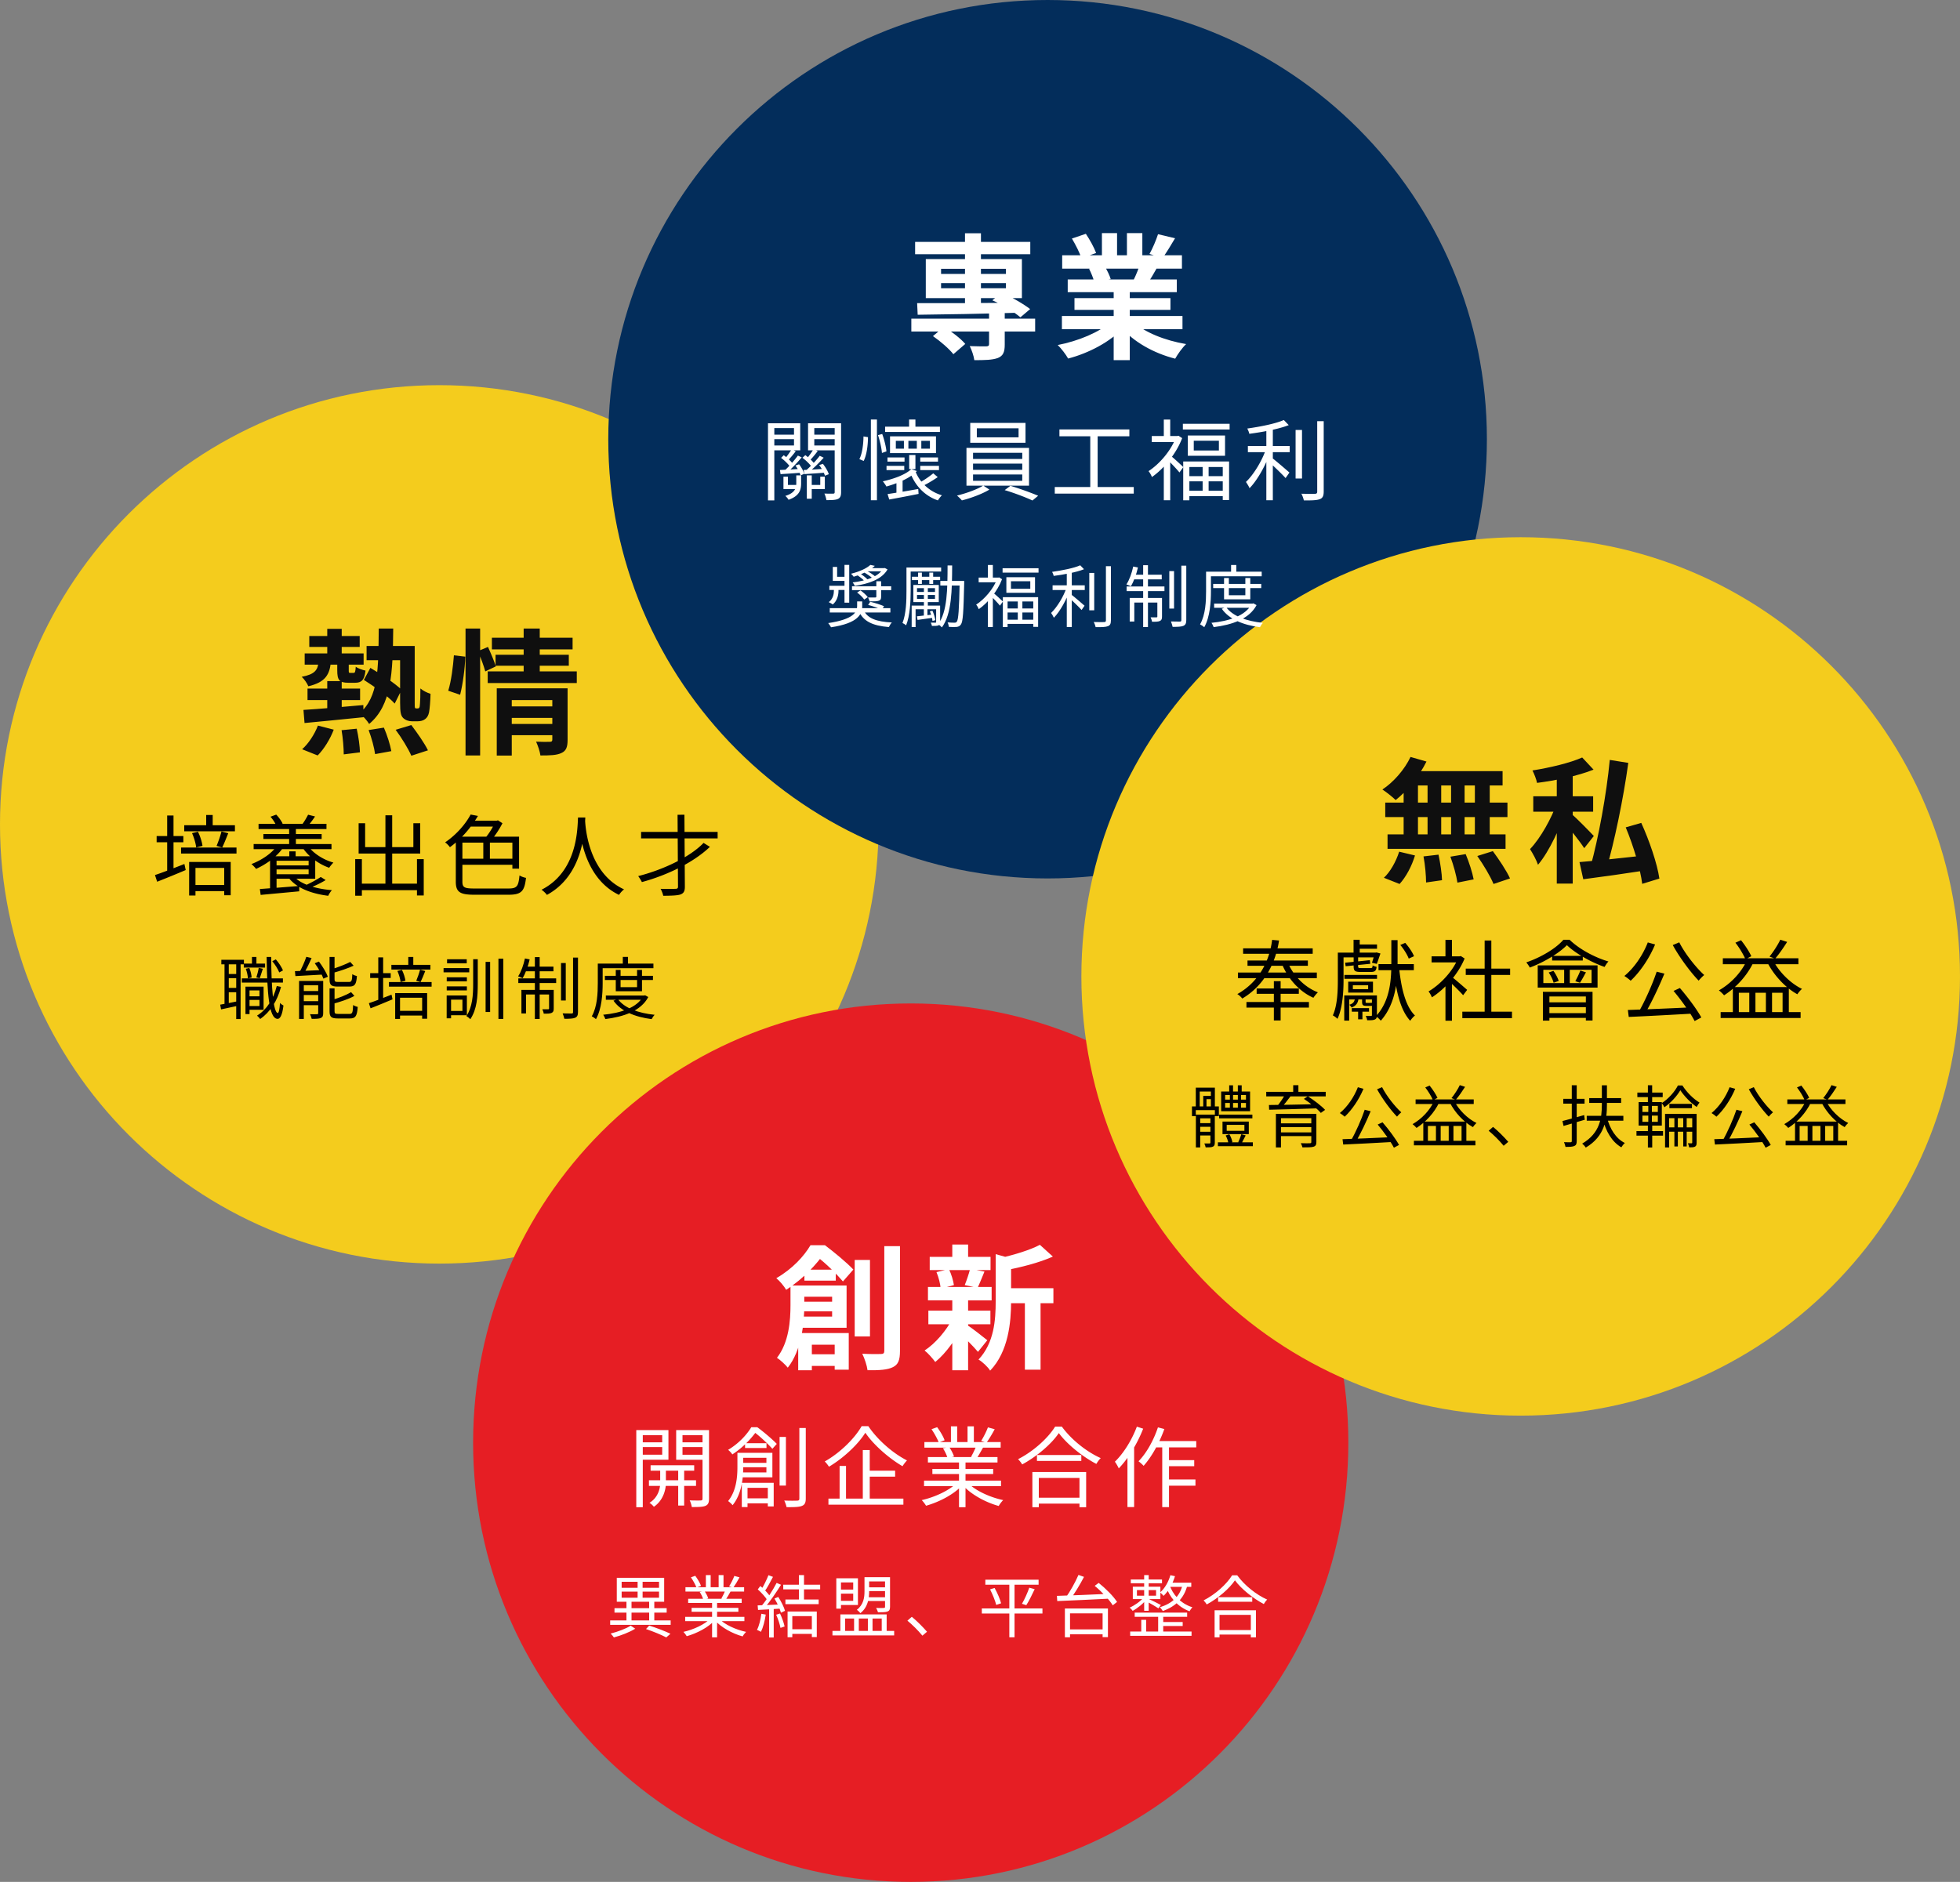
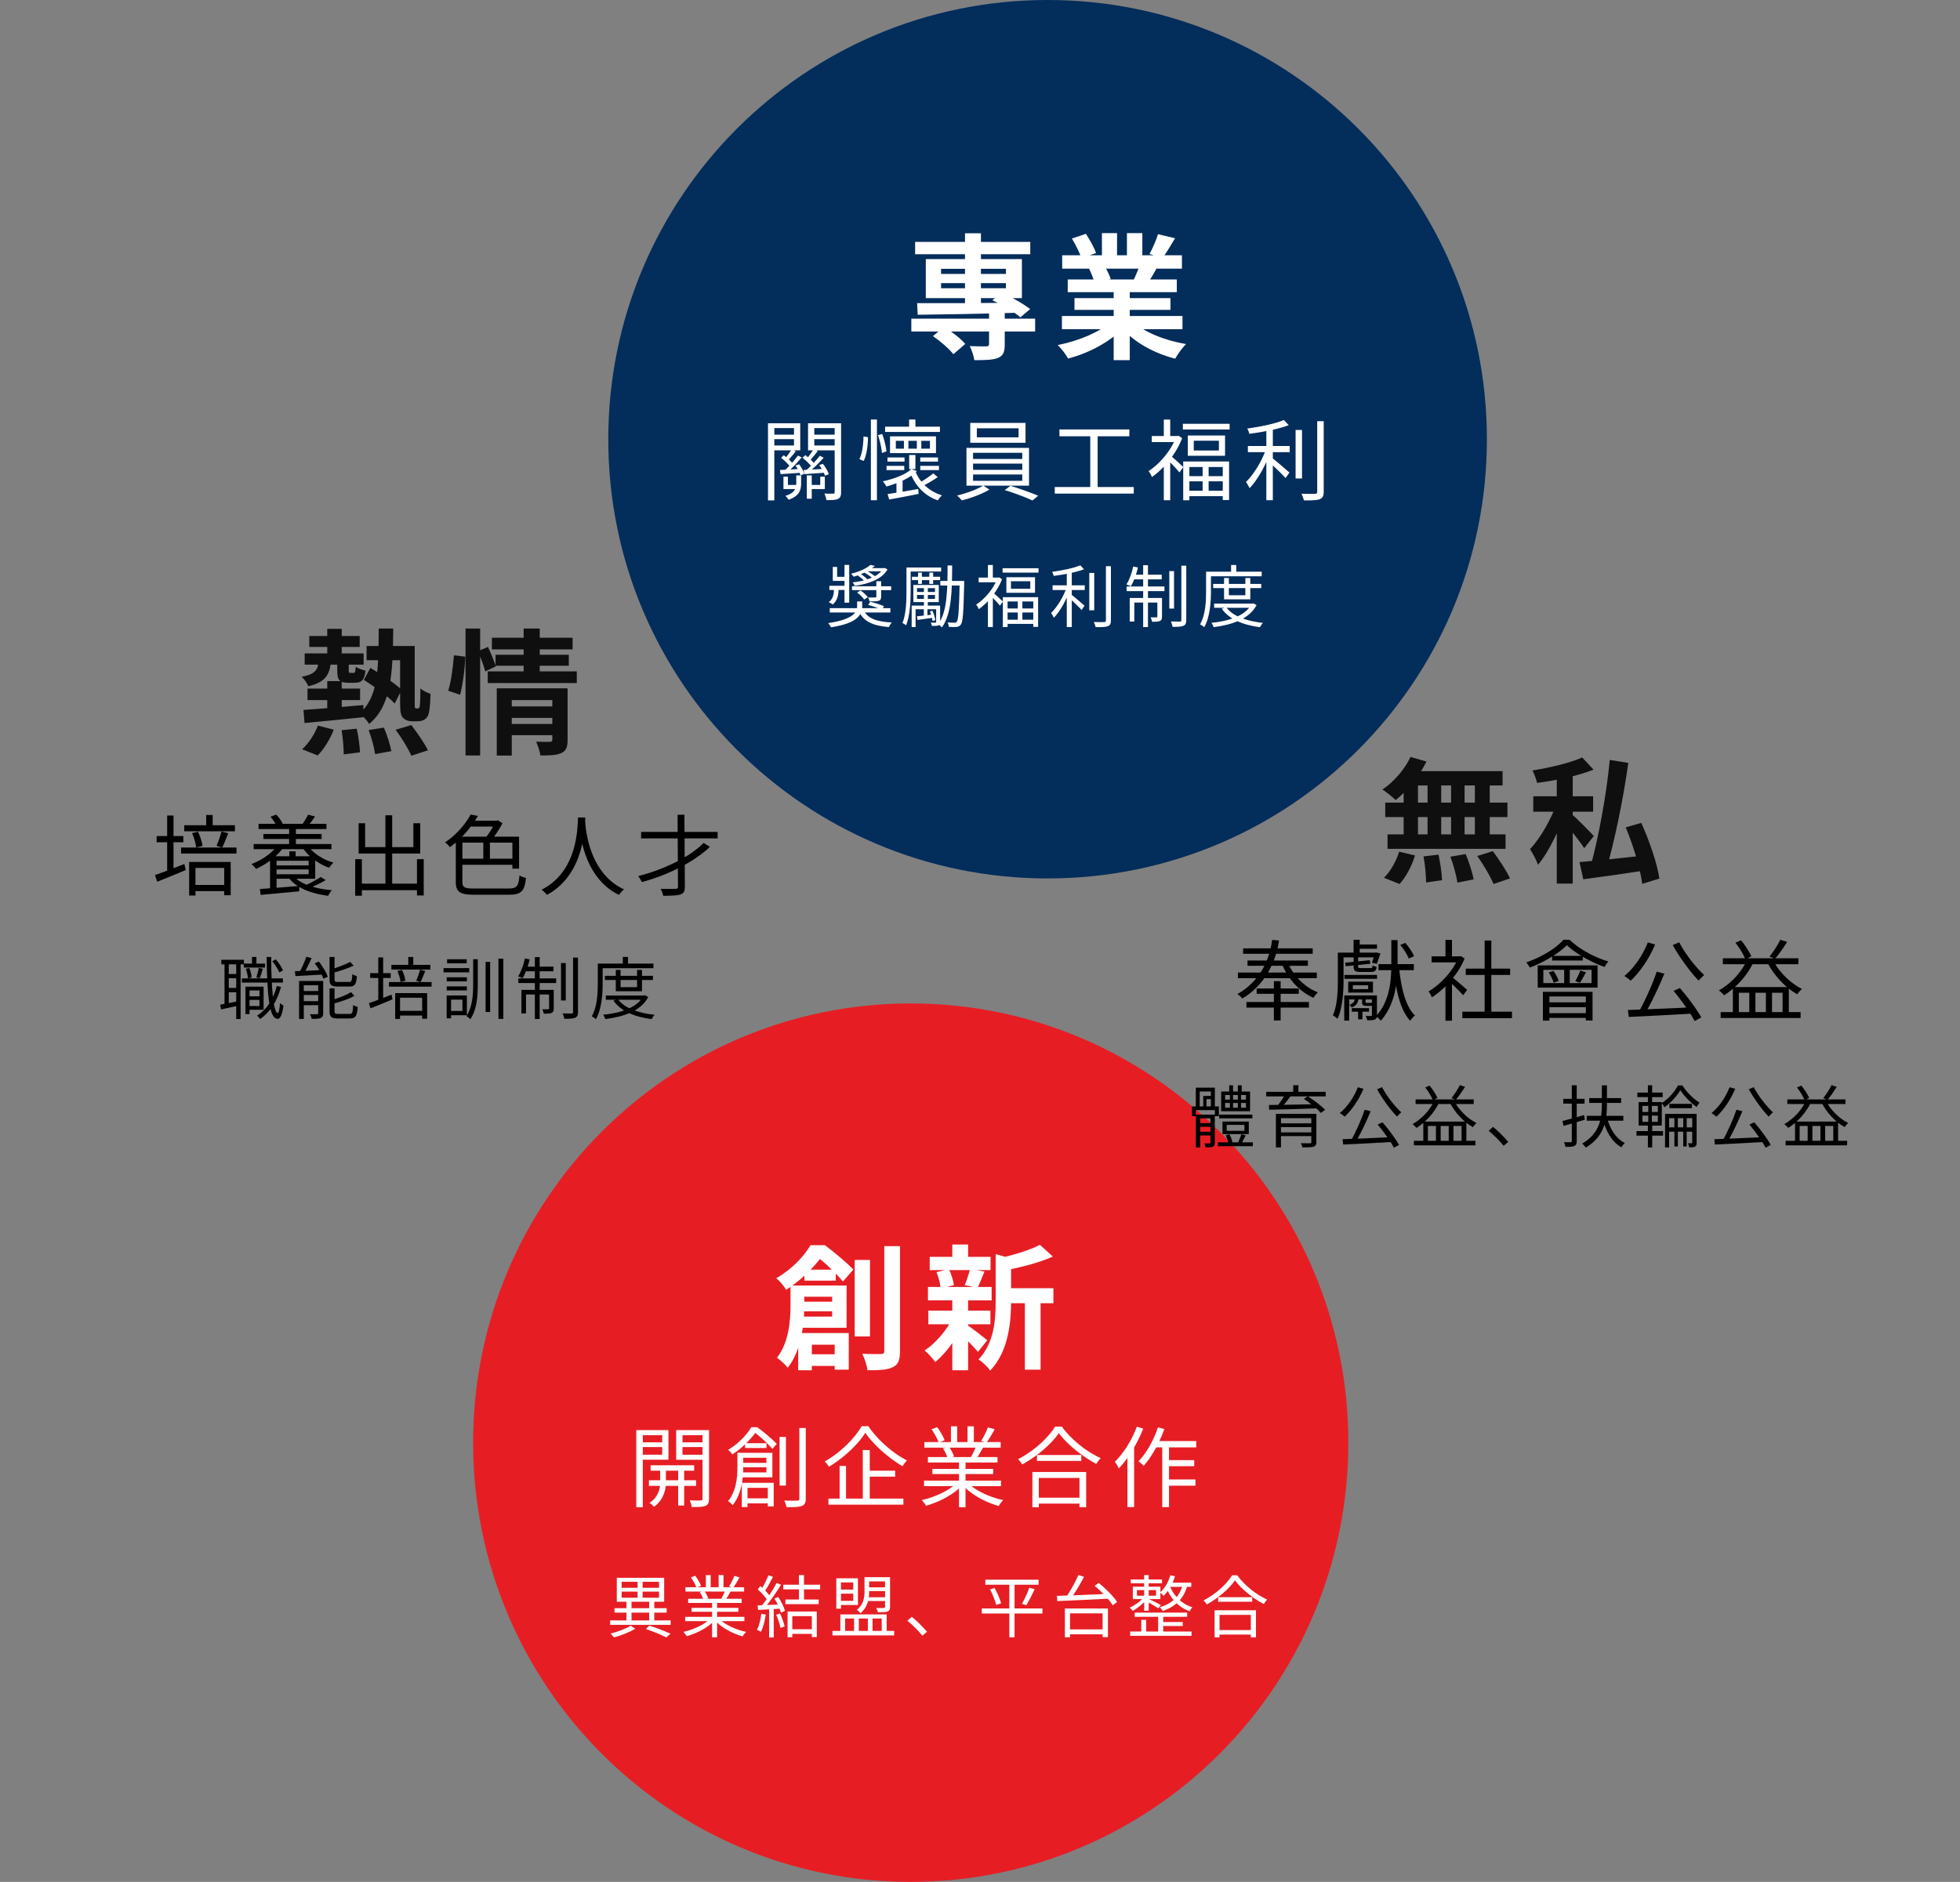
<svg xmlns="http://www.w3.org/2000/svg" width="580" height="557" fill="none" viewBox="0 0 580 557">
  <rect x="0" y="0" width="580" height="557" fill="#808080" stroke="none" />
-   <path fill="#F4CC1D" d="M260 244c0 71.797-58.203 130-130 130S0 315.797 0 244s58.203-130 130-130 130 58.203 130 130Z" />
  <path fill="#E61E24" d="M399 427c0 71.797-57.979 130-129.5 130S140 498.797 140 427s57.979-130 129.5-130S399 355.203 399 427Z" />
  <path fill="#032D5B" d="M440 130c0 71.797-58.203 130-130 130s-130-58.203-130-130S238.203 0 310 0s130 58.203 130 130Z" />
-   <path fill="#F4CC1D" d="M580 289c0 71.797-58.203 130-130 130s-130-58.203-130-130 58.203-130 130-130 130 58.203 130 130Z" />
  <path fill="#fff" d="M269.68 94.32h36.64v3.8h-36.64v-3.8Zm1.12-22.72h34.08v3.64H270.8V71.6ZM292.68 92h4.64v10c0 2.16-.44 3.32-2.04 3.96-1.64.6-3.88.64-6.96.64-.16-1.24-.76-3-1.36-4.16 1.92.08 4.24.08 4.88.08.64-.04.84-.2.84-.68V92Zm-7.12-22.96h4.72V90.6h-4.72V69.04Zm-9.48 30.44 3.28-2.76c2.2 1.4 5 3.52 6.28 5.08l-3.52 3.04c-1.2-1.56-3.84-3.84-6.04-5.36Zm2.4-15.68v1.52h19.2V83.8h-19.2Zm0-4.24v1.52h19.2v-1.52h-19.2Zm-4.52-2.88h28.44v11.56h-28.44V76.68Zm19.68 12.2 2.8-2.16c2.96 1.2 6.48 3.28 8.4 4.76l-2.88 2.44c-1.88-1.6-5.4-3.8-8.32-5.04Zm-22.24.84c7.36.04 19.16 0 30.2-.12l-.2 2.96c-10.72.32-22.16.52-29.84.6l-.16-3.44Zm42.84 3.8h35.68v3.92h-35.68v-3.92Zm.08-17.96h35.44v3.96h-35.44v-3.96Zm1.64 7.16h32.28v3.76h-32.28v-3.76Zm2 5.52h28.4v3.48h-28.4v-3.48Zm11.6-3.6h4.76v21.96h-4.76V84.64ZM326.08 69h4.48v8.44h-4.48V69Zm7.4 0h4.56v8.16h-4.56V69Zm-4.8 26.28 3.76 1.68c-3.8 4.16-10.2 7.56-16.36 9.16-.64-1.16-2.04-3-3.08-4 6.04-1.16 12.4-3.8 15.68-6.84Zm6.6-.12c3.24 3.16 9.48 5.64 15.72 6.68-1.08 1-2.52 3-3.24 4.32-6.32-1.6-12.44-5-16.2-9.52l3.72-1.48Zm7.4-25.84 5.04 1.2c-1.28 2.2-2.64 4.36-3.68 5.84l-3.88-1.2c.92-1.64 1.96-4.08 2.52-5.84Zm-5.28 8.6 5.08 1.16c-1.08 1.92-2.12 3.68-2.96 4.96l-4.08-1.16c.72-1.44 1.56-3.48 1.96-4.96Zm-20.2-7.32 4.12-1.4c1.16 1.72 2.48 4.12 3.04 5.68L320 76.44c-.44-1.56-1.72-4-2.8-5.84Zm5.08 8.96 4.64-.72c.68 1.12 1.44 2.68 1.76 3.76l-4.88.84c-.24-1.04-.92-2.72-1.52-3.88Z" />
  <path fill="#0F0F0F" d="M91.52 188.24h14.92v3.24H91.52v-3.24Zm16.96 2.96h12.2v4.2h-12.2v-4.2Zm-18.32 2.2h17.44v3.32H90.16v-3.32Zm6.68-7.28h4.28v9h-4.28v-9Zm0 15.48h4.28v9.72h-4.28v-9.72ZM91 203.8h15.56v3.4H91v-3.4Zm-1.2 6.32c4.48-.28 11.28-.84 17.72-1.44l.04 3.6c-6.24.64-12.72 1.28-17.44 1.72l-.32-3.88Zm10-14.6h3.4v2.88c0 .72.04.76.48.76h.92c.44 0 .56-.2.68-1.84.6.52 1.96.96 2.88 1.16-.32 2.84-1.2 3.6-3.08 3.6h-2c-2.72 0-3.28-.84-3.28-3.68v-2.88Zm12.28-9.48h4.28c-.12 13.24-.48 22.68-7.12 28.24-.6-1-1.88-2.48-2.88-3.12 5.68-4.88 5.6-13.08 5.72-25.12Zm-4.4 15.2 1.92-3.56c3.08 1.8 7.28 4.56 9.24 6.48l-2.04 4.08c-1.88-2.08-6-5.04-9.12-7Zm10.72-10.04h4.32v16.68c0 .92 0 1.44.08 1.6.08.16.2.2.36.2h.44c.2 0 .36-.04.44-.2.16-.16.2-.52.24-1.24.08-.76.12-2.4.12-4.48.76.68 2 1.28 3 1.6-.04 2.04-.24 4.52-.44 5.48-.2.96-.6 1.6-1.16 2-.56.44-1.36.64-2.16.64h-1.8c-.88 0-1.88-.32-2.56-1-.64-.68-.88-1.52-.88-4.48v-16.8Zm-17.32 24.92 4.48-.44c.52 2.28.92 5.2.96 7l-4.8.6c0-1.84-.24-4.84-.64-7.16Zm8-.04 4.52-.72c.96 2.2 1.88 5.12 2.2 6.96l-4.8.88c-.24-1.84-1.04-4.84-1.92-7.12Zm8-.08 4.64-1.4c1.72 2.28 3.92 5.4 4.92 7.48l-4.92 1.6c-.88-2.04-2.88-5.32-4.64-7.68Zm-23-1.24 4.68 1.2c-1.04 2.76-2.88 5.76-4.76 7.64l-4.6-1.84c1.8-1.56 3.64-4.32 4.68-7Zm.2-19.04h3.64c-.32 3.88-1.56 6.2-6.68 7.4-.32-.84-1.24-2.16-1.96-2.8 3.96-.76 4.8-2.04 5-4.6Zm56.2 13.36h13.84v3.4h-13.84v-3.4Zm-4.92-20.32h23.88v3.44h-23.88v-3.44Zm1.08 5.04h21.68v3.24h-21.68v-3.24Zm-2.32 4.92h26.36v3.44h-26.36v-3.44Zm6.2 15.56h13.88v3.32h-13.88v-3.32ZM147 203.72h17.12v3.48h-12.68v16.44H147v-19.92Zm16.44 0h4.52V219c0 2.08-.4 3.24-1.84 3.88-1.44.68-3.4.72-6.2.72-.16-1.2-.76-2.96-1.28-4.08 1.6.08 3.52.08 4.08.04.52 0 .72-.16.72-.64v-15.2Zm-8.48-17.68h4.76v13.8h-4.76v-13.8Zm-17.2 0h4.32v37.56h-4.32v-37.56Zm-3.44 7.92 3.36.4c-.08 3.36-.72 8.16-1.52 11.28l-3.52-1.2c.88-2.76 1.44-7.24 1.68-10.48Zm7.12-1.24 2.96-1.24c.84 1.84 1.88 4.28 2.32 5.76l-3.12 1.48c-.4-1.56-1.36-4.08-2.16-6Zm275.96 31.32 4.72 1.36c-2.2 4.44-5.76 8.76-9.12 11.4-.88-.88-2.8-2.4-3.92-3.12 3.36-2.24 6.56-5.92 8.32-9.64Zm-.32 4.2h27.56v4.24h-28.72l1.16-4.24Zm-7.16 9.32h36.16v4.28h-36.16v-4.28Zm.68 9.4h34.92v4.28H410.6v-4.28Zm11.84-17.2h4.04v19.44h-4.04v-19.44Zm-7.08 0h4.24v19.48h-4.24v-19.48Zm14.04 0h4v19.48h-4v-19.48Zm7.04 0h4.4v19.48h-4.4v-19.48Zm-15.2 23.72 4.44-.52c.52 2.44 1 5.6 1.04 7.56l-4.72.68c0-1.96-.28-5.24-.76-7.72Zm7.96.08 4.52-.76c1 2.36 2 5.52 2.36 7.48l-4.8.96c-.28-1.96-1.16-5.2-2.08-7.68Zm7.96-.2 4.6-1.44c1.8 2.44 4.08 5.84 5.08 8.08l-4.88 1.64c-.88-2.2-3-5.72-4.8-8.28Zm-23.12-1.28 4.68 1.12c-.92 3.08-2.64 6.36-4.56 8.44l-4.64-1.84c1.84-1.68 3.6-4.8 4.52-7.72Zm46.64-24.12h4.72v33.56h-4.72v-33.56Zm-6.96 7.72h17.72v4.56h-17.72v-4.56Zm7 1.96 2.92 1.4c-1.84 5.68-5.12 12.92-8.52 16.92-.44-1.36-1.56-3.4-2.36-4.64 3.16-3.28 6.44-9.28 7.96-13.68Zm7.48-13.44 3.36 3.6c-4.72 1.88-11.12 3.2-16.72 3.92-.2-1.04-.84-2.68-1.36-3.68 5.28-.84 11.16-2.24 14.72-3.84Zm-3.04 16.84c1.28 1 5.52 5.36 6.48 6.4l-2.84 3.6c-1.36-2.12-4.52-6.04-6.12-7.84l2.48-2.16Zm11.2-16.12 5.48.88c-1.48 10.76-4.12 23.36-6.52 31.6l-4.64-.96c2.32-8.36 4.72-21.32 5.68-31.52Zm-8.96 30.24c4.88-.4 12.72-1.2 20.12-2.04l.12 4.4c-6.72 1.04-13.84 2.04-19.12 2.72l-1.12-5.08Zm13.68-10.28 4.6-1.32c2.4 5.28 4.72 12.04 5.36 16.48l-5.08 1.56c-.52-4.32-2.6-11.28-4.88-16.72Z" />
  <path fill="#fff" d="M238.04 375.8h9.28v3.24h-9.28v-3.24Zm-.12 25.04h11.88v3.44h-11.88v-3.44Zm-2.08-15.56h12.8v2.84h-12.8v-2.84Zm-1.92-4.8H238v5.88c0 5.28-.8 13.28-4.88 18.44-.64-.84-2.36-2.4-3.2-2.92 3.56-4.6 4-11.04 4-15.6v-5.8Zm2.32 0h14.28V393h-14.4v-3.32h10.12v-5.88h-10v-3.32Zm-.04 14.08h14.96v10.84H247V398h-6.76v7.56h-4.04v-11Zm16.72-21.64h4.52v22.64h-4.52v-22.64Zm8.76-4.08h4.64v31c0 2.72-.52 4.04-2.08 4.8-1.56.8-4 .96-7.52.92-.16-1.32-.88-3.52-1.56-4.88 2.4.12 4.76.12 5.52.08.72 0 1-.24 1-.92v-31Zm-21.84-.28h2.68v.96H244v1.36c-2.4 3.24-5.92 7.36-11.36 10.88-.6-1.08-2-2.72-2.92-3.44 4.8-2.76 8.2-6.52 10.12-9.76Zm1.04 0h3.24c2.8 2.12 6.44 5.12 8.4 7.2l-3.08 3.52c-1.68-2-5.12-5.44-7.72-7.36h-.84v-3.36Zm55.92 12.72h14.92v4.44H296.8v-4.44ZM275.12 372h18v3.92h-18V372Zm-.4 15.92h18.36v4.04h-18.36v-4.04Zm-.12-7h18.84v3.96H274.6v-3.96Zm28.68 2.28h4.64v22.2h-4.64v-22.2Zm-21.48-14.84h4.68v5.4h-4.68v-5.4Zm0 16.28h4.68v20.92h-4.68v-20.92Zm12.84-13.44 5.6 1.56c-.04.4-.32.6-1.04.72v11.76c0 5.96-.76 14.8-6.2 20.44-.6-1.04-2.36-2.68-3.44-3.28 4.64-4.92 5.08-11.76 5.08-17.24V371.2Zm13.08-2.76 3.84 3.48c-4.08 1.84-9.52 3.2-14.2 4.08-.24-1.04-.92-2.72-1.48-3.64 4.28-.96 9-2.4 11.84-3.92Zm-21.6 23.68c1.24.76 5.08 3.76 6.04 4.56l-2.76 3.44c-1.32-1.6-4.36-4.6-5.84-5.92l2.56-2.08Zm-9-15.6 3.68-.88c.72 1.44 1.28 3.4 1.48 4.72l-3.92 1.04c-.08-1.32-.6-3.36-1.24-4.88Zm9.96-.96 4.24.8c-.76 1.84-1.44 3.56-2.04 4.8l-3.8-.8c.56-1.36 1.24-3.4 1.6-4.8Zm-5.24 14.72 3.4 1.24c-1.96 4.4-5.28 9-8.48 11.6-.76-1.04-2.16-2.64-3.16-3.4 3.16-2.04 6.48-5.92 8.24-9.44Z" />
  <path fill="#000" d="M54.516 244.254h15.002v1.794H54.516v-1.794Zm2.366 17.68h10.374v1.82H56.882v-1.82Zm-3.302-11.076h16.406v1.768H53.58v-1.768Zm7.436-9.646h1.924v3.744h-1.924v-3.744Zm-5.044 13.91H68.27v9.854h-1.924v-8.086h-8.502v8.164h-1.872v-9.932Zm9.568-9.022 2.002.52c-.598 1.482-1.248 3.146-1.794 4.238l-1.664-.494c.494-1.144 1.144-2.99 1.456-4.264Zm-8.71.494 1.742-.416c.676 1.3 1.196 3.042 1.352 4.186l-1.872.468c-.104-1.144-.624-2.886-1.222-4.238Zm-10.478.858h7.904v1.846h-7.904v-1.846Zm3.12-6.084h1.872v16.952h-1.872v-16.952Zm-3.614 17.628c2.21-.728 5.538-2.028 8.71-3.276l.39 1.794a338.144 338.144 0 0 1-8.45 3.458l-.65-1.976Zm30.654-15.158H96.61v1.534H76.512v-1.534Zm1.43 3.016H95.18v1.456H77.942v-1.456Zm-2.886 2.964h23.036v1.508H75.056v-1.508Zm5.928 6.318h10.92v1.196h-10.92v-1.196Zm4.576-11.57h2.002v6.006H85.56v-6.006Zm.052 7.41h1.872v2.314h-1.872v-2.314Zm-5.564-10.244 1.69-.624c.78.78 1.534 1.898 1.898 2.652l-1.82.754c-.286-.78-1.04-1.95-1.768-2.782Zm11.128-.598 2.054.52c-.676 1.014-1.43 2.028-2.054 2.704l-1.638-.52c.572-.754 1.248-1.95 1.638-2.704Zm-.13 9.1c1.508 2.236 4.55 4.212 7.618 5.07-.39.39-.962 1.066-1.248 1.534-3.12-1.066-6.24-3.406-7.93-6.032l1.56-.572Zm-4.212 8.996c2.028 2.444 6.37 3.822 11.388 4.238-.39.39-.858 1.144-1.092 1.664-5.2-.65-9.568-2.392-11.83-5.486l1.534-.416Zm-5.642-5.798h12.09v6.656h-12.09v-1.326h10.14v-4.004h-10.14v-1.326Zm-1.274 0h1.924v10.218h-1.924v-10.218Zm-3.016 9.698c2.86-.208 7.332-.546 11.648-.91v1.586c-4.108.39-8.398.78-11.414 1.066l-.234-1.742Zm18.018-3.562 1.456.91c-1.534.962-3.536 1.872-5.122 2.47l-1.118-.806c1.508-.65 3.588-1.768 4.784-2.574Zm-12.87-9.334 1.794.546c-1.82 2.756-5.018 4.992-8.06 6.396-.26-.364-.936-1.066-1.378-1.43 3.068-1.196 6.032-3.146 7.644-5.512Zm24.024 11.31h18.356v1.924h-18.356v-1.924Zm7.982-20.228h2.002v21.32h-2.002v-21.32Zm-8.944 12.974h1.976v10.816h-1.976V254.29Zm18.278 0h2.002v10.738h-2.002V254.29Zm-17.264-10.634h1.924v7.072h14.274v-7.072h2.028v8.97h-18.226v-8.97Zm29.822 10.504h16.328v1.794h-16.328v-1.794Zm7.072-5.824h1.95v6.734h-1.95v-6.734Zm-7.15-.702h17.732v9.464h-1.976v-7.696H135.87v-1.768Zm-.988 0h1.95v13.312c0 1.664.546 2.028 3.406 2.028h10.244c2.522 0 2.938-.676 3.25-3.874.494.338 1.326.624 1.924.728-.442 3.848-1.248 4.992-5.122 4.992h-10.166c-4.212 0-5.486-.754-5.486-3.874v-13.312Zm4.342-4.732h8.164v1.742h-9.048l.884-1.742Zm.052-1.82 2.158.416c-1.846 3.094-4.55 6.526-8.294 9.256-.312-.468-.962-1.118-1.43-1.43 3.536-2.392 6.162-5.616 7.566-8.242Zm7.254 1.82h.442l.39-.104 1.326.858c-1.014 2.002-2.548 4.238-3.874 5.642-.286-.39-.884-.962-1.248-1.248 1.118-1.248 2.366-3.302 2.964-4.758v-.39Zm24.518-.936h2.158c-.208 4.082-.598 17.056-11.362 22.906-.338-.494-.988-1.092-1.586-1.534 10.608-5.408 10.608-17.914 10.79-21.372Zm2.08.52c.078 2.028.832 15.834 11.544 20.748-.572.442-1.17 1.092-1.482 1.638-11.024-5.278-11.752-19.812-11.934-22.204l1.872-.182Zm27.378-1.326 2.028-.026.13 21.19c.026 1.456-.338 2.054-1.3 2.418-.91.312-2.6.364-5.096.39-.104-.572-.468-1.508-.78-2.054 1.95.026 3.874 0 4.42 0 .546-.026.754-.182.728-.728l-.13-21.19Zm-10.79 5.07h22.646v1.924h-22.646v-1.924Zm18.486 3.25 1.872 1.17c-4.784 4.576-12.48 8.346-20.124 10.426a14.11 14.11 0 0 0-1.092-1.768c7.436-1.898 15.34-5.642 19.344-9.828Z" />
  <path fill="#fff" d="m235.374 137.784 1.092-.364c.676.884 1.326 2.054 1.534 2.834l-1.118.442c-.208-.806-.832-2.002-1.508-2.912Zm-4.238-2.262.78-.78c1.04.728 2.184 1.794 2.73 2.574l-.806.91c-.52-.806-1.664-1.924-2.704-2.704Zm3.094-2.496 1.248.52a30.108 30.108 0 0 1-2.184 2.6l-.962-.442c.624-.754 1.456-1.924 1.898-2.678Zm1.872 1.82 1.144.52c-1.248 1.482-2.912 3.276-4.238 4.394l-.858-.468c1.3-1.17 3.016-3.146 3.952-4.446Zm2.652 5.85h1.456v6.916h-1.456v-6.916Zm-7.956-1.586c1.638-.078 3.874-.182 6.24-.338v1.144c-2.21.182-4.316.312-6.058.416l-.182-1.222Zm11.596-1.456 1.118-.364c.728.91 1.482 2.184 1.742 3.068l-1.144.442c-.26-.884-.962-2.184-1.716-3.146Zm-4.94-2.158.858-.78c1.04.754 2.262 1.872 2.782 2.678l-.858.884c-.52-.832-1.716-2.002-2.782-2.782Zm3.276-2.522 1.248.52c-.754 1.014-1.638 2.08-2.366 2.808l-.962-.442c.676-.78 1.586-2.08 2.08-2.886Zm1.846 1.924 1.17.572c-1.3 1.456-3.068 3.224-4.472 4.316l-.858-.468c1.352-1.144 3.172-3.094 4.16-4.42Zm-4.784 4.212c1.69-.078 3.952-.208 6.422-.364v1.144c-2.184.182-4.368.312-6.136.442l-.286-1.222Zm-5.954 1.976h1.326v2.444h3.172v1.222h-4.498v-3.666Zm10.894 0h1.352v3.666h-4.29v-1.222h2.938v-2.444Zm-7.098-.39h1.43v2.34c0 1.95-.468 3.744-3.718 4.888-.182-.338-.624-.884-.962-1.144 2.886-.884 3.25-2.34 3.25-3.77v-2.314Zm-7.358-12.038h7.306v1.326h-7.306v-1.326Zm11.96 0h7.488v1.326h-7.488v-1.326Zm6.76-3.38h1.898v20.358c0 1.092-.208 1.69-.91 2.028-.702.338-1.82.364-3.432.364-.078-.52-.338-1.43-.598-1.95 1.144.052 2.236.052 2.6.026.338 0 .442-.13.442-.468v-20.358Zm-18.564 0h8.372v8.008h-8.372v-1.43h6.526v-5.148h-6.526v-1.43Zm19.5 0v1.43h-6.968v5.148h6.968v1.43h-8.814v-8.008h8.814Zm-20.67 0h1.872v22.828h-1.872v-22.828Zm41.782 9.386h1.846v4.186h-1.846v-4.186Zm-6.422.728h5.044v1.248h-5.044v-1.248Zm-.286 2.496h5.252v1.248h-5.252v-1.248Zm9.984 0h5.538v1.248h-5.538v-1.248Zm0-2.496h5.252v1.248h-5.252v-1.248Zm.312-4.914v2.314h2.548v-2.314h-2.548Zm-3.822 0v2.314h2.496v-2.314h-2.496Zm-3.718 0v2.314h2.392v-2.314h-2.392Zm-1.716-1.326h13.598v4.966h-13.598v-4.966Zm-1.456-2.86h16.224v1.56H261.92v-1.56Zm7.098-2.132h1.872v2.964h-1.872v-2.964Zm.65 14.69 1.664.572c-2.028 2.132-5.746 3.64-9.022 4.576-.208-.39-.754-1.196-1.066-1.534 3.172-.702 6.656-1.924 8.424-3.614Zm-7.02 7.384a296.39 296.39 0 0 0 9.074-1.508l.104 1.456a423.75 423.75 0 0 1-8.684 1.664l-.494-1.612Zm13.52-6.136 1.326 1.118a38.151 38.151 0 0 1-4.758 2.782l-1.014-.936c1.404-.728 3.328-2.028 4.446-2.964Zm-5.226-.468c1.326 3.276 4.16 5.902 7.8 6.968-.416.364-.936 1.066-1.196 1.508-3.822-1.3-6.656-4.238-8.138-8.06l1.534-.416Zm-13.234-15.47h1.794v23.894h-1.794V124.16Zm-2.184 5.018 1.326.208c0 2.288-.364 5.278-1.274 7.046l-1.274-.546c.858-1.612 1.196-4.446 1.222-6.708Zm4.29-.39 1.248-.338c.624 1.69 1.144 3.848 1.248 5.148l-1.326.468c-.104-1.326-.572-3.562-1.17-5.278Zm5.46 13.442.91-.936.91.286v5.044h-1.82v-4.394Zm23.79-15.47v2.678h12.35v-2.678h-12.35Zm-1.95-1.586h16.354v5.876h-16.354v-5.876Zm.832 12.038v1.846h14.56v-1.846h-14.56Zm0 3.224v1.872h14.56v-1.872h-14.56Zm0-6.422v1.82h14.56v-1.82h-14.56Zm-1.95-1.456h18.512v11.18h-18.512v-11.18Zm4.966 11.154 1.82 1.196c-2.08 1.274-5.46 2.522-8.138 3.198-.338-.416-.988-1.04-1.456-1.43 2.73-.65 6.136-1.898 7.774-2.964Zm6.344 1.352 1.69-1.274c2.704.806 6.188 2.08 8.216 2.938l-1.69 1.404c-1.924-.91-5.46-2.262-8.216-3.068Zm16.198-17.966H334.2v2.028h-20.696v-2.028Zm-1.378 17.056H335.5v1.95h-23.374v-1.95Zm10.504-16.042h2.184v16.848h-2.184v-16.848Zm33.254 9.412h1.768v8.788h-1.768v-8.788Zm-2.626-7.072v2.886h7.436v-2.886h-7.436Zm-1.768-1.56h11.024v6.006H351.49v-6.006Zm-1.352 7.696h13.572v11.414h-1.872v-9.776h-9.88v9.854h-1.82v-11.492Zm1.066 4.342h11.518v1.534h-11.518v-1.534Zm.026 4.316h11.492v1.612H351.23v-1.612Zm-1.196-19.812h13.832v1.69h-13.832v-1.69Zm-9.204 3.614h7.852v1.794h-7.852v-1.794Zm3.562-4.862h1.898v5.746h-1.898v-5.746Zm2.106 10.764c.702.52 3.094 2.73 3.666 3.302l-1.144 1.586c-.754-.962-2.808-3.094-3.64-3.9l1.118-.988Zm1.482-5.902h.416l.338-.078 1.092.702c-1.794 4.732-5.486 9.1-8.944 11.518-.182-.494-.676-1.404-1.014-1.742 3.25-2.106 6.656-6.058 8.112-9.984v-.416Zm-3.588 7.826 1.898-2.34v13.52h-1.898v-11.18Zm24.882-4.862h12.376v1.82h-12.376v-1.82Zm14.118-4.758h1.898v14.378h-1.898v-14.378Zm-8.658-.884h1.924v21.684h-1.924V126.37Zm15.054-1.716h1.924v20.826c0 1.352-.338 1.95-1.17 2.262-.858.338-2.314.39-4.706.364-.104-.546-.416-1.404-.728-1.976 1.872.052 3.484.052 3.978.026.494 0 .702-.156.702-.65v-20.852Zm-9.88-.338 1.456 1.508c-3.016 1.196-7.722 2.054-11.674 2.574-.078-.468-.364-1.144-.598-1.56 3.848-.546 8.372-1.43 10.816-2.522Zm-5.252 8.528 1.404.572c-1.326 3.952-3.874 8.606-6.292 11.076-.234-.572-.728-1.352-1.066-1.846 2.288-2.184 4.81-6.318 5.954-9.802Zm1.742 2.678c.988.702 4.342 3.614 5.174 4.342l-1.144 1.638c-1.066-1.196-3.9-3.926-5.096-4.94l1.066-1.04Z" />
  <path fill="#000" d="M366.326 287.858h23.348v1.664h-23.348v-1.664Zm2.834-3.562h17.862v1.56H369.16v-1.56Zm-1.3-3.614h20.592v1.612H367.86v-1.612Zm4.004 11.882h12.48v1.586h-12.48v-1.586Zm-3.016 4.004h18.486v1.664h-18.486v-1.664Zm12.194-11.778c1.638 3.952 4.966 7.384 8.944 8.918a9.948 9.948 0 0 0-1.326 1.612c-4.108-1.82-7.488-5.538-9.308-10.01l1.69-.52Zm-4.082 5.616h2.002v11.622h-2.002v-11.622Zm-.52-12.22 2.054.182c-.962 6.292-4.082 13.156-10.894 17.186-.286-.442-.988-1.066-1.456-1.326 6.682-3.718 9.62-10.27 10.296-16.042Zm31.486 7.176h10.452v1.794h-10.452v-1.794Zm-6.5-5.824h6.058v1.274h-6.058v-1.274Zm-3.588 9.022h9.646v1.144h-9.646v-1.144Zm2.184 9.828h5.096v1.04h-5.096v-1.04Zm-3.224-16.432h10.478v1.404h-10.478v-1.404Zm14.924-3.692h1.846v6.578c0 4.94-.39 12.116-4.966 17.264-.312-.39-.962-1.014-1.456-1.326 4.42-4.68 4.576-11.492 4.576-15.938v-6.578Zm2.288 8.112c.624 6.084 1.898 11.466 4.706 14.196-.468.338-1.092 1.066-1.404 1.56-2.938-3.172-4.238-8.866-4.914-15.522l1.612-.234Zm.364-6.682 1.456-.624c1.04 1.17 2.158 2.808 2.6 3.952l-1.56.702c-.416-1.118-1.456-2.808-2.496-4.03Zm-13.832-1.534h1.82v4.316h-1.82v-4.316Zm1.352 20.462h1.274v3.068h-1.274v-3.068Zm-6.006-16.666h1.69v8.086c0 3.406-.26 8.268-1.794 11.518-.286-.312-.988-.858-1.378-1.014 1.378-3.042 1.482-7.358 1.482-10.504v-8.086Zm2.158 2.99 7.306-.754.156 1.066-7.306.728-.156-1.04Zm8.736-2.99h.26l.312-.052 1.144.312c-.364 1.04-.754 2.262-1.092 3.068l-1.43-.338c.286-.754.598-1.846.806-2.756v-.234Zm-6.214 1.352h1.326v2.73c0 .416.104.494.884.494h2.704c.572 0 .65-.078.702-.806.312.208.806.364 1.17.442-.104 1.17-.546 1.508-1.664 1.508h-2.99c-1.716 0-2.132-.286-2.132-1.638v-2.73Zm2.496 11.778h1.04v1.378c0 .338.026.364.364.364h.962c.286 0 .364 0 .416-.052.208.13.598.234.91.286-.078.442-.442.65-1.092.65h-1.3c-1.04 0-1.3-.208-1.3-1.248v-1.378Zm-2.73-3.484v1.17h4.524v-1.17h-4.524Zm-1.378-1.04h7.332v3.224h-7.332v-3.224Zm-1.17 4.056h8.892v1.196h-7.436v6.266h-1.456v-7.462Zm8.19 0h1.482v5.798c0 .702-.104 1.092-.598 1.326-.494.234-1.196.234-2.288.234a3.717 3.717 0 0 0-.442-1.274h1.586c.208 0 .26-.078.26-.286v-5.798Zm-4.992.52h1.066c-.104 1.56-.598 2.496-2.106 3.068-.104-.26-.442-.65-.676-.806 1.274-.39 1.638-1.04 1.716-2.262Zm31.746 4.29h14.69v1.924h-14.69v-1.924Zm1.014-12.74h13.13v1.872h-13.13v-1.872Zm5.59-8.32h1.976v21.996h-1.976v-21.996Zm-15.704 4.68h8.632v1.794h-8.632v-1.794Zm4.108 7.8 1.924-2.314v13.572h-1.924v-11.258Zm0-12.662h1.924v5.746h-1.924v-5.746Zm1.768 10.868c.884.624 3.9 3.276 4.654 3.926l-1.196 1.586c-.962-1.118-3.51-3.588-4.576-4.524l1.118-.988Zm2.028-6.006h.39l.364-.078 1.118.728c-1.976 4.784-5.954 9.1-9.672 11.492-.208-.494-.676-1.404-1.014-1.742 3.536-2.08 7.254-6.032 8.814-9.984v-.416Zm25.168 4.004v3.926h14.274v-3.926h-14.274Zm-1.664-1.326h17.706v6.578h-17.706v-6.578Zm4.264-2.808h9.074v1.378h-9.074v-1.378Zm3.562 3.224h1.664v5.434h-1.664v-5.434Zm.806-6.396c-2.314 2.366-6.656 5.018-10.972 6.63a9.389 9.389 0 0 0-1.04-1.534c4.42-1.508 8.814-4.16 10.972-6.682h1.846c2.938 2.834 7.462 5.226 11.492 6.422-.416.416-.858 1.118-1.144 1.612-3.822-1.326-8.502-3.9-11.154-6.448Zm-5.382 8.086 1.404-.468c.676.91 1.3 2.132 1.56 2.964l-1.508.546c-.208-.832-.806-2.106-1.456-3.042Zm9.36-.572 1.664.52c-.598 1.118-1.248 2.314-1.768 3.094l-1.378-.468c.494-.884 1.17-2.262 1.482-3.146Zm-11.076 6.292h14.69v8.502h-1.976v-7.124h-10.79v7.15h-1.924v-8.528Zm1.144 3.12h12.428v1.43h-12.428v-1.43Zm0 3.198h12.428v1.404h-12.428v-1.404Zm32.526-12.272 2.288.572c-1.638 3.926-3.9 8.788-5.824 11.934l-1.794-.572c1.846-3.198 4.108-8.268 5.33-11.934Zm-8.528 11.336c4.758-.156 12.324-.468 19.292-.806l-.052 1.872c-6.812.39-14.092.78-18.98.988l-.26-2.054Zm13.52-5.642 1.872-.858c2.366 2.73 5.044 6.344 6.344 8.71l-1.976 1.066c-1.222-2.366-3.926-6.162-6.24-8.918Zm-7.618-14.352 2.158.598c-1.742 4.186-4.472 8.164-7.228 10.738-.416-.39-1.326-1.092-1.872-1.404 2.86-2.34 5.434-6.084 6.942-9.932Zm9.308-.026c1.716 3.406 4.992 7.514 7.384 9.672-.52.416-1.248 1.17-1.638 1.664-2.418-2.47-5.668-6.89-7.67-10.53l1.924-.806Zm12.246 20.644h23.66v1.742h-23.66v-1.742Zm.65-15.938h22.36v1.768h-22.36v-1.768Zm2.964 8.528h16.562v8.294H527.5v-6.604h-3.12v6.604h-1.82v-6.604h-3.094v6.604h-1.82v-6.604h-3.094v6.604h-1.768v-8.294Zm.754-13.13 1.664-.728c1.196 1.482 2.47 3.432 3.042 4.732l-1.742.91c-.546-1.352-1.794-3.432-2.964-4.914Zm13.286-.884 2.028.65c-1.092 1.716-2.444 3.692-3.562 4.966l-1.664-.624c1.092-1.326 2.47-3.458 3.198-4.992Zm-9.828 6.006 1.924.598c-1.95 4.134-5.252 7.618-8.736 9.854-.312-.39-1.066-1.118-1.534-1.456 3.51-2.002 6.604-5.226 8.346-8.996Zm7.67.026c1.716 3.458 5.174 6.89 8.58 8.528-.442.364-1.066 1.092-1.378 1.586-3.484-1.898-6.942-5.59-8.892-9.464l1.69-.65Z" />
  <path fill="#fff" d="M192.526 433.678h12.896v1.612h-12.896v-1.612Zm-.494 4.446h13.936v1.664h-13.936v-1.664Zm8.658-3.926h1.768v11.414h-1.768v-11.414Zm-5.33.078h1.69v4.732c0 1.586-.624 4.992-3.562 6.968-.26-.364-.858-.91-1.3-1.17 2.626-1.612 3.172-4.368 3.172-5.798v-4.732Zm-6.058-7.384h7.306v1.404h-7.306v-1.404Zm11.986 0h7.358v1.404h-7.358v-1.404Zm6.604-3.614h1.924v20.28c0 1.17-.26 1.794-1.04 2.132-.78.338-2.08.364-4.056.364-.078-.52-.338-1.43-.624-1.976 1.43.052 2.834.052 3.25.026.416 0 .546-.156.546-.546v-20.28Zm-18.434 0h8.346v8.762h-8.346v-1.482h6.5v-5.772h-6.5v-1.508Zm19.37 0v1.508h-6.864v5.798h6.864v1.482h-8.736v-8.788h8.736Zm-20.54 0h1.924v22.828h-1.924v-22.828Zm32.188 3.874h6.344v1.43h-6.344v-1.43Zm-.26 16.328h8.112v1.482h-8.112v-1.482Zm-1.17-10.504h8.684v1.3h-8.684v-1.3Zm-.832-2.964h1.716v4.29c0 3.276-.494 7.982-3.146 11.206-.26-.364-.962-.988-1.326-1.222 2.418-2.964 2.756-7.046 2.756-10.036v-4.238Zm.962 0h9.386v7.254h-9.438v-1.456h7.67v-4.342h-7.618v-1.456Zm.338 8.866h9.438v6.994h-1.742v-5.512h-6.006v5.694h-1.69v-7.176Zm11.18-13.572h1.872v14.404h-1.872v-14.404Zm5.85-2.652h1.898v20.852c0 1.326-.338 1.898-1.144 2.21-.806.338-2.21.39-4.55.364-.078-.494-.39-1.378-.676-1.95 1.768.078 3.328.052 3.796.026.494 0 .676-.156.676-.624v-20.878Zm-14.222-.234h1.066v.416h.624v.572c-1.482 2.106-3.874 4.836-7.306 7.072-.26-.442-.858-1.066-1.248-1.352 3.224-1.924 5.59-4.576 6.864-6.708Zm.364 0h1.404c1.976 1.456 4.446 3.562 5.772 4.94l-1.3 1.456c-1.222-1.352-3.588-3.64-5.486-5.018h-.39v-1.378Zm33.384 1.638c-2.08 3.354-6.318 7.41-10.764 10.062a8.42 8.42 0 0 0-1.248-1.56c4.55-2.548 8.892-6.864 10.92-10.452h1.976c2.73 4.082 7.306 8.06 11.44 10.14a12.084 12.084 0 0 0-1.326 1.716c-4.082-2.366-8.632-6.396-10.998-9.906Zm.182 11.232h8.632v1.768h-8.632v-1.768Zm-11.102 8.268h22.178v1.794H245.15v-1.794Zm10.166-14.378h2.054v15.314h-2.054V429.18Zm-6.864 4.706h1.898v10.53h-1.898v-10.53Zm24.986 4.342h22.776v1.638h-22.776v-1.638Zm.104-11.414h22.568v1.664h-22.568v-1.664Zm1.04 4.446h20.592v1.612h-20.592v-1.612Zm1.326 3.51H293.9v1.508h-17.992v-1.508Zm7.878-2.756h1.924v14.092h-1.924v-14.092Zm-2.392-9.854h1.846v5.434h-1.846v-5.434Zm4.914 0h1.872v5.356h-1.872v-5.356Zm-3.146 16.718 1.56.728c-2.418 2.704-6.812 4.966-10.686 6.058a9.747 9.747 0 0 0-1.274-1.664c3.848-.858 8.19-2.86 10.4-5.122Zm3.172-.052c2.21 2.34 6.578 4.342 10.53 5.174-.442.416-1.04 1.196-1.326 1.742-3.952-1.092-8.294-3.458-10.738-6.266l1.534-.65Zm6.006-16.354 2.002.546c-.754 1.43-1.69 2.964-2.418 3.978l-1.586-.52c.702-1.092 1.56-2.808 2.002-4.004Zm-3.484 5.512 2.028.494c-.65 1.17-1.326 2.366-1.898 3.198l-1.638-.494c.52-.91 1.196-2.262 1.508-3.198Zm-13.208-4.966 1.664-.598c.884 1.17 1.846 2.808 2.21 3.874l-1.742.65c-.364-1.04-1.3-2.704-2.132-3.926Zm3.38 5.642 1.846-.364c.598.858 1.196 2.028 1.43 2.808l-1.924.416c-.208-.78-.78-2.002-1.352-2.86Zm27.82 2.002h13.13v1.742h-13.13v-1.742Zm-.468 12.636h13.936v1.742H306.38v-1.742Zm-.884-7.618h15.912v10.426h-1.976v-8.658h-12.038v8.658h-1.898V435.68Zm7.826-11.518c-2.132 3.172-6.396 6.864-10.842 9.282-.26-.442-.78-1.144-1.222-1.56 4.576-2.314 8.918-6.292 10.972-9.646h1.976c2.808 3.874 7.358 7.488 11.518 9.334-.494.468-.962 1.144-1.3 1.716-4.082-2.132-8.658-5.798-11.102-9.126Zm28.34 2.366h12.324v1.872h-13.234l.91-1.872Zm3.25 5.642h8.476v1.794h-8.476v-1.794Zm-.026 5.72h8.866v1.846h-8.866v-1.846Zm-.962-10.764h2.002v18.954h-2.002v-18.954Zm-1.274-4.654 1.898.494c-1.482 4.134-3.744 8.216-6.136 10.894-.286-.338-1.066-1.04-1.508-1.352 2.366-2.418 4.472-6.214 5.746-10.036Zm-6.24-.208 1.872.598c-1.716 4.394-4.394 8.84-7.228 11.752-.182-.468-.78-1.508-1.144-1.976 2.6-2.522 5.018-6.422 6.5-10.374Zm-2.782 6.708 1.924-1.95.052.026v19.006h-1.976v-17.082Z" />
  <path fill="#000" d="M73.26 294.88h4.06v1.08h-4.06v-1.08Zm-1.12-9.68h6.3v1.18h-6.3v-1.18Zm-.58 4.38h12.16v1.24H71.56v-1.24Zm1.96 2.44H78v6.86h-4.48v-1.12h3.26v-4.62h-3.26v-1.12Zm-.88 0h1.2v8.12h-1.2v-8.12Zm1.92-8.78h1.32v2.8h-1.32v-2.8Zm7.34 8.6 1.26.26c-1.12 4.22-3.22 7.44-6.16 9.5-.18-.24-.64-.76-.94-1 2.92-1.82 4.86-4.88 5.84-8.76Zm-9.16-5.1 1.04-.24c.38.88.64 2.04.68 2.82l-1.1.26c-.02-.76-.28-1.94-.62-2.84Zm7.84-2.24 1.04-.54c.88.98 1.74 2.34 2.12 3.26l-1.1.6c-.36-.92-1.22-2.32-2.06-3.32Zm-4.02 1.96 1.22.28c-.32.96-.64 2.08-.92 2.8l-1-.24c.26-.8.58-2.02.7-2.84Zm-11.06-2.38h6.68v1.34H65.5v-1.34Zm1.56 4.2h3.6v1.26h-3.6v-1.26Zm0 4.12h3.6v1.28h-3.6v-1.28Zm-.62-7.64h1.26v12.8h-1.26v-12.8Zm3.46-.02h1.3v16.88h-1.3v-16.88Zm-4.74 12.62c1.38-.24 3.38-.64 5.42-1.06l.1 1.32c-1.88.4-3.76.82-5.26 1.14l-.26-1.4Zm13.74-14.12h1.36c0 8.92.64 16.54 1.94 16.6.3 0 .54-1.12.66-3 .24.3.78.66 1.02.78-.38 3.14-1.1 3.96-1.74 3.94-2.62-.04-3.08-8.02-3.24-18.32Zm11.74-.04 1.56.36c-.72 1.66-1.66 3.6-2.46 4.86l-1.28-.38c.76-1.28 1.7-3.38 2.18-4.84Zm-3.36 4.24c2.1-.06 5.28-.2 8.42-.34l-.02 1.34c-2.98.18-6.08.34-8.26.46l-.14-1.46Zm1.22 2.9h6.34v1.28H89.9v9.96h-1.4v-11.24Zm5.66 0h1.48v9.54c0 .76-.16 1.18-.7 1.42-.56.24-1.44.26-2.7.26-.08-.4-.3-1-.5-1.38.94.04 1.8.02 2.08 0 .26 0 .34-.06.34-.32v-9.52Zm-5 2.98h5.78v1.18h-5.78v-1.18Zm0 3h5.78v1.2h-5.78v-1.2Zm8.36-13.08H99v6.62c0 .64.16.78 1.08.78h3.18c.78 0 .92-.34 1-2.32.32.26.92.48 1.36.58-.18 2.44-.62 3.1-2.24 3.1h-3.44c-1.92 0-2.42-.46-2.42-2.12v-6.64Zm6.12 1.48 1 1.1c-1.7.8-4.1 1.58-6.16 2.16-.08-.32-.28-.76-.46-1.06 1.98-.62 4.26-1.5 5.62-2.2Zm-6.12 7.82H99v6.76c0 .68.18.8 1.14.8h3.28c.86 0 .98-.38 1.08-2.64.34.24.94.48 1.36.56-.2 2.7-.64 3.42-2.32 3.42h-3.56c-1.94 0-2.46-.46-2.46-2.12v-6.78Zm6.36 1.1 1 1.12c-1.68.96-4.24 1.78-6.4 2.36-.08-.3-.3-.78-.46-1.08 2.08-.6 4.5-1.52 5.86-2.4Zm-10.74-8.54 1.24-.5c1.06 1.4 2.18 3.24 2.64 4.48l-1.32.58c-.42-1.22-1.5-3.14-2.56-4.56Zm22.68.48h11.54v1.38h-11.54v-1.38Zm1.82 13.6h7.98v1.4h-7.98v-1.4Zm-2.54-8.52h12.62v1.36H115.1v-1.36Zm5.72-7.42h1.48v2.88h-1.48v-2.88Zm-3.88 10.7h9.46v7.58h-1.48v-6.22h-6.54v6.28h-1.44v-7.64Zm7.36-6.94 1.54.4c-.46 1.14-.96 2.42-1.38 3.26l-1.28-.38c.38-.88.88-2.3 1.12-3.28Zm-6.7.38 1.34-.32c.52 1 .92 2.34 1.04 3.22l-1.44.36c-.08-.88-.48-2.22-.94-3.26Zm-8.06.66h6.08v1.42h-6.08v-1.42Zm2.4-4.68h1.44v13.04h-1.44v-13.04Zm-2.78 13.56c1.7-.56 4.26-1.56 6.7-2.52l.3 1.38c-2.26.96-4.66 1.94-6.5 2.66l-.5-1.52Zm34.54-12.22h1.34v14.82h-1.34V284.7Zm3.8-.96h1.44v17.84h-1.44v-17.84Zm-7.48.16h1.36v7.24c0 3.78-.22 7.58-2.2 10.52-.26-.3-.8-.72-1.16-.92 1.78-2.7 2-6.16 2-9.6v-7.24Zm-7.82 5.36h5.96v1.2h-5.96v-1.2Zm.1-5.34h5.82v1.2h-5.82v-1.2Zm-.1 8.02h5.96v1.2h-5.96v-1.2Zm-.94-5.4h7.6v1.24h-7.6v-1.24Zm1.66 8.1h5.24v5.84h-5.24v-1.26h3.92v-3.34h-3.92v-1.24Zm-.74 0h1.3v6.76h-1.3v-6.76Zm33.84-9.6h1.4v11.08h-1.4v-11.08Zm3.56-1.62h1.46v16.1c0 1-.24 1.44-.86 1.72-.6.26-1.7.3-3.18.3-.08-.44-.3-1.12-.5-1.6 1.18.04 2.3.04 2.66.04.32-.02.42-.1.42-.44v-16.12Zm-11.3-.14h1.42v18.32h-1.42v-18.32Zm4.2 9.7h1.38v5.5c0 .68-.1 1.06-.6 1.3-.48.24-1.24.26-2.36.24-.04-.38-.22-.92-.42-1.3.86.02 1.5.02 1.74 0 .2 0 .26-.06.26-.26v-5.48Zm-8.18 0h8.74v1.36h-7.38v5.62h-1.36v-6.98Zm-.92-3.4h11.2v1.38h-11.2v-1.38Zm1.94-3.48h8.46v1.38h-8.74l.28-1.38Zm.02-2.42 1.4.28c-.48 2.08-1.26 4.2-2.1 5.56-.3-.16-.96-.42-1.32-.54.9-1.36 1.6-3.36 2.02-5.3Zm23.66 5.14h14.22v1.24H179v-1.24Zm.28 5.84h11.44v1.24h-11.44v-1.24Zm2.94-7.58h1.42v5.1h4.88v-5.1h1.46v6.3h-7.76v-6.3Zm8.1 7.58h.3l.28-.08.94.52c-2.2 4.16-7.32 5.84-12.7 6.52-.12-.38-.4-.94-.64-1.28 5.06-.48 10-2.04 11.82-5.46v-.22Zm-7.48 1.04c1.9 2.66 6.04 4.16 10.88 4.66-.32.32-.7.9-.88 1.28-4.96-.64-9.12-2.34-11.3-5.46l1.3-.48Zm1.46-12.48h1.54v2.72h-1.54v-2.72Zm-6.66 1.98h15.72v1.36h-15.72v-1.36Zm-.74 0h1.44v5.76c0 3.12-.26 7.64-1.98 10.68-.26-.26-.9-.68-1.24-.84 1.64-2.86 1.78-6.92 1.78-9.84v-5.76Z" />
  <path fill="#fff" d="M245.54 180h17.94v1.28h-17.94V180Zm9.96.44c1.1 2.6 3.9 3.58 8.42 3.8-.34.32-.7.94-.88 1.36-4.84-.4-7.64-1.7-9-4.92l1.46-.24Zm1.4-1.4.62-.92c1.34.3 3.12.88 4.08 1.3l-.66 1.06c-.92-.46-2.68-1.08-4.04-1.44Zm-4.78-5.52h11.6v1.14h-11.6v-1.14Zm7.2-1.48h1.42v4.54c0 .7-.14 1.04-.68 1.22-.58.2-1.42.2-2.74.2-.08-.38-.26-.84-.46-1.16 1 .02 1.86.02 2.12 0 .26 0 .34-.06.34-.28v-4.52Zm-13.9 1.34h5.28v1.24h-5.28v-1.24Zm4.48-6.18h1.4v11.18h-1.4V167.2Zm-3.46.6h1.28v2.92h2.98v1.2h-4.26v-4.12Zm7.2 7.58 1-.64c.8.56 1.72 1.4 2.16 2l-1.06.72c-.4-.62-1.3-1.5-2.1-2.08Zm-.34-5.38.9-.42c.94.54 2.08 1.4 2.62 2.04l-.92.44c-.52-.62-1.64-1.48-2.6-2.06Zm1.96-.8.8-.46c1.12.54 2.48 1.4 3.14 2.08l-.84.5c-.64-.66-1.96-1.56-3.1-2.12Zm6.06-1.04h.26l.26-.04.8.42c-1.72 2.98-5.68 4.28-9.7 4.86-.12-.3-.4-.76-.62-1.02 3.74-.42 7.54-1.62 9-4.02v-.2Zm-3.76-.96 1.32.28c-1.42 1.32-3.48 2.38-6.26 3.22-.18-.28-.54-.68-.8-.88 2.64-.66 4.64-1.62 5.74-2.62Zm-.78.96h4.94v.94h-6.12l1.18-.94Zm-10.02 5.8h1.36v.98c0 1.06-.32 2.86-1.7 3.98-.26-.24-.82-.52-1.18-.7 1.3-.96 1.52-2.46 1.52-3.3v-.96Zm6.88 4.04h1.5v1.48c0 2.2-1.06 4.96-9.22 6.18-.18-.36-.56-.9-.84-1.24 7.62-1.12 8.56-3.36 8.56-4.98V178Zm16.22-7.3h8.34v1h-8.34v-1Zm-.98-2.74h9.62v1.2h-9.62v-1.2Zm-.64 0h1.24v6.94c0 2.96-.18 7.28-1.34 10.18-.22-.22-.78-.56-1.08-.68 1.1-2.76 1.18-6.68 1.18-9.5v-6.94Zm3.44 1.52h1.12v3.34h-1.12v-3.34Zm3.32 0h1.14v3.34H275v-3.34Zm-5.22 9.76h7.7v1.08h-6.54v5.28h-1.16v-6.36Zm5.38 1.72.76-.2c.42.88.76 2.06.86 2.8l-.84.22c-.06-.76-.38-1.94-.78-2.82Zm-3.84 1.46c1.22-.12 2.88-.3 4.64-.52l.02.96c-1.6.24-3.12.44-4.46.62l-.2-1.06Zm.04-6.32v1.16h5.32v-1.16h-5.32Zm0-2.02v1.12h5.32v-1.12h-5.32Zm-1.08-.94h7.52v5.06h-7.52v-5.06Zm6.74 6.1h1.18v4.86c0 .54-.1.8-.5 1-.4.16-1 .16-1.92.16-.04-.28-.2-.68-.36-.98.64.02 1.2.02 1.36.02.18 0 .24-.04.24-.22v-4.84Zm-3.62-5.68h1.16v6.2h-1.16v-6.2Zm-.02 6h1.06v3.14h-1.06v-3.14Zm4.88-7.62h6.42v1.36h-6.42v-1.36Zm5.72 0h1.34v.7c-.2 8.56-.36 11.38-.98 12.2-.34.5-.7.64-1.28.72-.52.06-1.4.04-2.28-.02-.04-.38-.16-.94-.38-1.32.9.08 1.72.08 2.08.08.32 0 .48-.06.66-.3.46-.62.68-3.46.84-11.74v-.32Zm-3.58-4.58h1.36c-.04 7.26-.1 14.32-3.04 18.34-.24-.3-.76-.74-1.12-.94 2.76-3.66 2.78-10.52 2.8-17.4Zm20.78 10.12h1.36v6.76h-1.36v-6.76Zm-2.02-5.44v2.22h5.72v-2.22h-5.72Zm-1.36-1.2h8.48v4.62h-8.48v-4.62Zm-1.04 5.92h10.44v8.78h-1.44v-7.52h-7.6v7.58h-1.4v-8.84Zm.82 3.34h8.86v1.18h-8.86v-1.18Zm.02 3.32h8.84v1.24h-8.84v-1.24Zm-.92-15.24h10.64v1.3h-10.64v-1.3Zm-7.08 2.78h6.04v1.38h-6.04v-1.38Zm2.74-3.74h1.46v4.42h-1.46v-4.42Zm1.62 8.28c.54.4 2.38 2.1 2.82 2.54l-.88 1.22c-.58-.74-2.16-2.38-2.8-3l.86-.76Zm1.14-4.54h.32l.26-.06.84.54c-1.38 3.64-4.22 7-6.88 8.86-.14-.38-.52-1.08-.78-1.34 2.5-1.62 5.12-4.66 6.24-7.68v-.32Zm-2.76 6.02 1.46-1.8v10.4h-1.46v-8.6Zm19.14-3.74H321v1.4h-9.52v-1.4Zm10.86-3.66h1.46v11.06h-1.46v-11.06Zm-6.66-.68h1.48v16.68h-1.48V168.9Zm11.58-1.32h1.48v16.02c0 1.04-.26 1.5-.9 1.74-.66.26-1.78.3-3.62.28-.08-.42-.32-1.08-.56-1.52 1.44.04 2.68.04 3.06.02.38 0 .54-.12.54-.5v-16.04Zm-7.6-.26 1.12 1.16c-2.32.92-5.94 1.58-8.98 1.98-.06-.36-.28-.88-.46-1.2 2.96-.42 6.44-1.1 8.32-1.94Zm-4.04 6.56 1.08.44c-1.02 3.04-2.98 6.62-4.84 8.52-.18-.44-.56-1.04-.82-1.42 1.76-1.68 3.7-4.86 4.58-7.54Zm1.34 2.06c.76.54 3.34 2.78 3.98 3.34l-.88 1.26c-.82-.92-3-3.02-3.92-3.8l.82-.8Zm29.06-6.9h1.4v11.08h-1.4v-11.08Zm3.56-1.62h1.46v16.1c0 1-.24 1.44-.86 1.72-.6.26-1.7.3-3.18.3-.08-.44-.3-1.12-.5-1.6 1.18.04 2.3.04 2.66.04.32-.02.42-.1.42-.44v-16.12Zm-11.3-.14h1.42v18.32h-1.42v-18.32Zm4.2 9.7h1.38v5.5c0 .68-.1 1.06-.6 1.3-.48.24-1.24.26-2.36.24-.04-.38-.22-.92-.42-1.3.86.02 1.5.02 1.74 0 .2 0 .26-.06.26-.26v-5.48Zm-8.18 0h8.74v1.36h-7.38v5.62h-1.36v-6.98Zm-.92-3.4h11.2v1.38h-11.2v-1.38Zm1.94-3.48h8.46v1.38h-8.74l.28-1.38Zm.02-2.42 1.4.28c-.48 2.08-1.26 4.2-2.1 5.56-.3-.16-.96-.42-1.32-.54.9-1.36 1.6-3.36 2.02-5.3Zm23.66 5.14h14.22v1.24H359v-1.24Zm.28 5.84h11.44v1.24h-11.44v-1.24Zm2.94-7.58h1.42v5.1h4.88v-5.1h1.46v6.3h-7.76v-6.3Zm8.1 7.58h.3l.28-.08.94.52c-2.2 4.16-7.32 5.84-12.7 6.52-.12-.38-.4-.94-.64-1.28 5.06-.48 10-2.04 11.82-5.46v-.22Zm-7.48 1.04c1.9 2.66 6.04 4.16 10.88 4.66-.32.32-.7.9-.88 1.28-4.96-.64-9.12-2.34-11.3-5.46l1.3-.48Zm1.46-12.48h1.54v2.72h-1.54v-2.72Zm-6.66 1.98h15.72v1.36h-15.72v-1.36Zm-.74 0h1.44v5.76c0 3.12-.26 7.64-1.98 10.68-.26-.26-.9-.68-1.24-.84 1.64-2.86 1.78-6.92 1.78-9.84v-5.76Z" />
  <path fill="#000" d="M360.76 329.9h9.84v1.1h-9.84v-1.1Zm-.36 8.2h10.34v1.14H360.4v-1.14Zm3.34-16.88h1.14v2.5h-1.14v-2.5Zm2.56 0h1.14v2.5h-1.14v-2.5Zm-3.3 11.72v1.76h5.24v-1.76H363Zm-1.24-.98h7.78v3.72h-7.78v-3.72Zm.78-5.5v1.38h6.16v-1.38h-6.16Zm0-2.36v1.36h6.16v-1.36h-6.16Zm-1.18-1.04h8.56v5.84h-8.56v-5.84Zm1.34 13.02 1.08-.36c.44.7.78 1.64.9 2.3l-1.16.42c-.1-.66-.42-1.64-.82-2.36Zm4.64-.38 1.28.36c-.42.82-.88 1.72-1.22 2.34l-.98-.34c.32-.68.72-1.7.92-2.36Zm-12.76-3.28h4.46v1.08h-4.46v-1.08Zm0 2.56h4.46v1.1h-4.46v-1.1Zm-.7-5.08h5.1v1.1h-3.82v8.62h-1.28v-9.72Zm4.3 0h1.3v8.3c0 .64-.12.98-.56 1.18-.42.22-1.08.22-2.14.22-.06-.34-.24-.84-.4-1.16.7.02 1.34.02 1.52 0 .2 0 .28-.06.28-.26v-8.28Zm-4.32-7.98h5.64V328h-1.18v-4.94h-3.3V328h-1.16v-6.08Zm-1.14 5.56h7.96v2.88h-1.18v-1.78h-5.64v1.78h-1.14v-2.88Zm3.34-3.12h3.02v.96h-2.06v2.58h-.96v-3.54Zm7.88-.9h.94v4.92h-.94v-4.92Zm2.36 0h.94v4.92h-.94v-4.92Zm11.26 6.22h10.98v1.28h-9.48v8.66h-1.5v-9.94Zm10.48 0h1.5V338c0 .82-.2 1.2-.84 1.4-.62.2-1.66.2-3.28.2-.08-.36-.3-.88-.48-1.24 1.16.04 2.34.04 2.66.02.34-.02.44-.1.44-.38v-8.32Zm-9.58 2.8h10.2v1.12h-10.2v-1.12Zm-3.76-9.32h17.6v1.34h-17.6v-1.34Zm5.56.82 1.64.48c-.88 1.22-2 2.6-2.86 3.5l-1.2-.46c.82-.94 1.84-2.46 2.42-3.52Zm5.58 1.26 1.18-.76c1.78 1.14 4 2.82 5.1 4.02l-1.26.9c-1.04-1.2-3.2-2.96-5.02-4.16Zm-10.34 1.82c3.56-.02 9.26-.14 14.6-.26l-.08 1.24c-5.22.18-10.82.34-14.46.42l-.06-1.4Zm2.96 8.1h10.14v1.1h-10.14v-1.1Zm4.22-13.96h1.54v2.62h-1.54v-2.62Zm21.16 7.26 1.76.44c-1.26 3.02-3 6.76-4.48 9.18l-1.38-.44c1.42-2.46 3.16-6.36 4.1-9.18Zm-6.56 8.72c3.66-.12 9.48-.36 14.84-.62l-.04 1.44c-5.24.3-10.84.6-14.6.76l-.2-1.58Zm10.4-4.34 1.44-.66c1.82 2.1 3.88 4.88 4.88 6.7l-1.52.82c-.94-1.82-3.02-4.74-4.8-6.86Zm-5.86-11.04 1.66.46c-1.34 3.22-3.44 6.28-5.56 8.26-.32-.3-1.02-.84-1.44-1.08 2.2-1.8 4.18-4.68 5.34-7.64Zm7.16-.02c1.32 2.62 3.84 5.78 5.68 7.44-.4.32-.96.9-1.26 1.28-1.86-1.9-4.36-5.3-5.9-8.1l1.48-.62Zm9.42 15.88h18.2V339h-18.2v-1.34Zm.5-12.26h17.2v1.36h-17.2v-1.36Zm2.28 6.56h12.74v6.38h-1.42v-5.08h-2.4v5.08h-1.4v-5.08h-2.38v5.08h-1.4v-5.08h-2.38v5.08h-1.36v-6.38Zm.58-10.1 1.28-.56c.92 1.14 1.9 2.64 2.34 3.64l-1.34.7c-.42-1.04-1.38-2.64-2.28-3.78Zm10.22-.68 1.56.5c-.84 1.32-1.88 2.84-2.74 3.82l-1.28-.48c.84-1.02 1.9-2.66 2.46-3.84Zm-7.56 4.62 1.48.46c-1.5 3.18-4.04 5.86-6.72 7.58-.24-.3-.82-.86-1.18-1.12 2.7-1.54 5.08-4.02 6.42-6.92Zm5.9.02c1.32 2.66 3.98 5.3 6.6 6.56-.34.28-.82.84-1.06 1.22-2.68-1.46-5.34-4.3-6.84-7.28l1.3-.5Zm14.64 13.3c-1.3-1.58-3.02-3.28-4.44-4.44l1.3-1.14c1.44 1.16 3.24 2.96 4.5 4.42l-1.36 1.16Zm25.32-14.1h9.44v1.42h-9.44v-1.42Zm-.74 5.24h10.84v1.44h-10.84v-1.44Zm6 .52c.84 3.34 2.64 6.22 5.28 7.52-.34.3-.8.88-1.04 1.28-2.78-1.6-4.58-4.72-5.54-8.52l1.3-.28Zm-1.52-9.56h1.5v5.68c0 4.38-.6 9.4-6.26 12.76-.2-.34-.72-.9-1.06-1.18 5.3-3.1 5.82-7.64 5.82-11.58v-5.68Zm-11.66 10.58c1.64-.4 4.1-1.1 6.42-1.76l.18 1.38c-2.18.64-4.48 1.32-6.28 1.84l-.32-1.46Zm.24-6.56h6.3v1.42h-6.3v-1.42Zm2.52-4.02h1.46v16.5c0 .82-.18 1.24-.7 1.46-.52.24-1.32.28-2.62.28-.06-.38-.26-1-.44-1.4.88.04 1.7.02 1.92.02.28 0 .38-.1.38-.36v-16.5Zm28.88 5.5h6.68V328H494v-1.28Zm-.68 6.96h7.96v1.28h-7.96v-1.28Zm2.16-3.52h1.02v9.16h-1.02v-9.16Zm2.62 0h1.02v9.16h-1.02v-9.16Zm-.86-7.48c-.98 1.7-2.78 3.72-4.72 5.04-.16-.38-.52-.9-.78-1.22 1.94-1.22 3.86-3.38 4.78-5.22h1.34c1.26 2 3.24 3.98 5.06 5.06-.28.34-.62.86-.84 1.3-1.78-1.24-3.72-3.22-4.84-4.96Zm-4.52 7h8.58v1.28h-7.38v8.66h-1.2v-9.94Zm8.04 0h1.3v8.52c0 .6-.08.96-.48 1.18-.38.2-.92.22-1.72.22-.06-.34-.22-.86-.38-1.22.48.02.92.02 1.08.02.14 0 .2-.06.2-.22v-8.5Zm-16.24-6.3h7.5v1.34h-7.5v-1.34Zm-.26 11.4h7.86v1.34h-7.86v-1.34Zm3.38-13.56h1.26v5.46h-1.26v-5.46Zm.12 5.54h1.06v5.82h.1v7.06h-1.28v-7.06h.12v-5.82Zm-1.74 3.44v1.84h4.56v-1.84h-4.56Zm0-2.88v1.8h4.56v-1.8h-4.56Zm-1.12-1.12h6.86v6.96h-6.86v-6.96Zm28.94 2.26 1.76.44c-1.26 3.02-3 6.76-4.48 9.18l-1.38-.44c1.42-2.46 3.16-6.36 4.1-9.18Zm-6.56 8.72c3.66-.12 9.48-.36 14.84-.62l-.04 1.44c-5.24.3-10.84.6-14.6.76l-.2-1.58Zm10.4-4.34 1.44-.66c1.82 2.1 3.88 4.88 4.88 6.7l-1.52.82c-.94-1.82-3.02-4.74-4.8-6.86Zm-5.86-11.04 1.66.46c-1.34 3.22-3.44 6.28-5.56 8.26-.32-.3-1.02-.84-1.44-1.08 2.2-1.8 4.18-4.68 5.34-7.64Zm7.16-.02c1.32 2.62 3.84 5.78 5.68 7.44-.4.32-.96.9-1.26 1.28-1.86-1.9-4.36-5.3-5.9-8.1l1.48-.62Zm9.42 15.88h18.2V339h-18.2v-1.34Zm.5-12.26h17.2v1.36h-17.2v-1.36Zm2.28 6.56h12.74v6.38h-1.42v-5.08h-2.4v5.08h-1.4v-5.08h-2.38v5.08h-1.4v-5.08h-2.38v5.08h-1.36v-6.38Zm.58-10.1 1.28-.56c.92 1.14 1.9 2.64 2.34 3.64l-1.34.7c-.42-1.04-1.38-2.64-2.28-3.78Zm10.22-.68 1.56.5c-.84 1.32-1.88 2.84-2.74 3.82l-1.28-.48c.84-1.02 1.9-2.66 2.46-3.84Zm-7.56 4.62 1.48.46c-1.5 3.18-4.04 5.86-6.72 7.58-.24-.3-.82-.86-1.18-1.12 2.7-1.54 5.08-4.02 6.42-6.92Zm5.9.02c1.32 2.66 3.98 5.3 6.6 6.56-.34.28-.82.84-1.06 1.22-2.68-1.46-5.34-4.3-6.84-7.28l1.3-.5Z" />
  <path fill="#fff" d="m191.16 482.16.96-1.02c2.28.72 4.76 1.68 6.28 2.42l-1.24 1.08c-1.4-.74-3.74-1.72-6-2.48Zm-10.6-2.56h17.9v1.32h-17.9v-1.32Zm1.28-3.62h15.44v1.32h-15.44v-1.32Zm3.54-2.22h1.5v6.42h-1.5v-6.42Zm3.3-6.16h1.48v5.98h-1.48v-5.98Zm3.42 6.16h1.52v6.42h-1.52v-6.42Zm-8.14-2.68v1.82h11.06v-1.82h-11.06Zm0-2.9v1.78h11.06v-1.78h-11.06Zm-1.44-1.18h14.02v7.08h-14.02V467Zm4.12 14.16 1.34.9c-1.64 1.02-4.2 2.02-6.32 2.58-.22-.32-.64-.84-.96-1.14 2.06-.52 4.64-1.48 5.94-2.34Zm16.12-2.6h17.52v1.26h-17.52v-1.26Zm.08-8.78h17.36v1.28h-17.36v-1.28Zm.8 3.42h15.84v1.24h-15.84v-1.24Zm1.02 2.7h13.84v1.16h-13.84v-1.16Zm6.06-2.12h1.48v10.84h-1.48v-10.84Zm-1.84-7.58h1.42v4.18h-1.42v-4.18Zm3.78 0h1.44v4.12h-1.44v-4.12Zm-2.42 12.86 1.2.56c-1.86 2.08-5.24 3.82-8.22 4.66-.22-.38-.66-.96-.98-1.28 2.96-.66 6.3-2.2 8-3.94Zm2.44-.04c1.7 1.8 5.06 3.34 8.1 3.98-.34.32-.8.92-1.02 1.34-3.04-.84-6.38-2.66-8.26-4.82l1.18-.5Zm4.62-12.58 1.54.42c-.58 1.1-1.3 2.28-1.86 3.06l-1.22-.4c.54-.84 1.2-2.16 1.54-3.08Zm-2.68 4.24 1.56.38c-.5.9-1.02 1.82-1.46 2.46l-1.26-.38c.4-.7.92-1.74 1.16-2.46Zm-10.16-3.82 1.28-.46c.68.9 1.42 2.16 1.7 2.98l-1.34.5c-.28-.8-1-2.08-1.64-3.02Zm2.6 4.34 1.42-.28c.46.66.92 1.56 1.1 2.16l-1.48.32c-.16-.6-.6-1.54-1.04-2.2Zm29.36-5h1.5v7.86h-1.5v-7.86Zm-2.6 16.02h7.14v1.38h-7.14v-1.38Zm-2.04-13.18h10.92v1.38h-10.92v-1.38Zm.64 4.38h9.84v1.38h-9.84v-1.38Zm.64 3.56h8.64v7.56h-1.46v-6.2h-5.78v6.24h-1.4v-7.6Zm-5.66-10.76 1.34.5c-.76 1.48-1.72 3.26-2.5 4.34l-1.04-.44c.76-1.16 1.68-3.08 2.2-4.4Zm2.42 2.28 1.3.56c-1.4 2.24-3.36 5.12-4.88 6.84l-.96-.5c1.54-1.78 3.44-4.78 4.54-6.9Zm-5.58 1.92.76-1c1.12.94 2.38 2.26 2.92 3.14l-.8 1.14c-.54-.94-1.8-2.32-2.88-3.28Zm4.94 2.72 1.12-.48c.84 1.28 1.7 3 2 4.1l-1.2.56c-.3-1.12-1.1-2.86-1.92-4.18Zm-4.98 2.02c1.8-.06 4.4-.16 7-.28l-.02 1.22c-2.48.16-5 .32-6.86.4l-.12-1.34Zm5.48 2.76 1.14-.36c.58 1.22 1.14 2.8 1.36 3.84l-1.22.42c-.18-1.04-.72-2.66-1.28-3.9Zm-4.38-.28 1.3.24c-.28 1.88-.78 3.82-1.42 5.1-.26-.16-.86-.44-1.18-.58.66-1.22 1.06-3 1.3-4.76Zm2.3-1.9h1.36v8.92h-1.36v-8.92Zm28.92-8.92h5.9v1.24h-5.9v-1.24Zm.02 3h5.9v1.1h-5.9v-1.1Zm-.18 2.94h6.08v1.1h-6.08v-1.1Zm-.54-5.94h1.38V471c0 2.1-.38 4.74-2.6 6.46-.2-.28-.74-.8-1.04-1 2.02-1.54 2.26-3.7 2.26-5.48v-4.16Zm6.08 0h1.48v8.76c0 .76-.16 1.16-.72 1.38-.58.22-1.5.24-2.84.24-.1-.38-.36-.94-.56-1.28 1.04.04 1.98.02 2.28 0 .28-.02.36-.08.36-.34v-8.76Zm-13.76 3.66H253v1.2h-4.86v-1.2Zm-.66-3.34h1.38v8.98h-1.38v-8.98Zm.68 0h5.72v7.9h-5.72v-1.22h4.32v-5.46h-4.32v-1.22Zm-1.82 15.58h18.26v1.32h-18.26v-1.32Zm2.34-4.9h13.7v5.6h-1.46v-4.38h-2.72v4.38h-1.38v-4.38h-2.68v4.38h-1.4v-4.38h-2.66v4.38h-1.4v-5.6Zm24.28 6.3c-1.3-1.58-3.02-3.28-4.44-4.44l1.3-1.14c1.44 1.16 3.24 2.96 4.5 4.42l-1.36 1.16Zm18.62-16.56h15.76v1.48h-15.76v-1.48Zm-1.04 8.5h17.94v1.5h-17.94v-1.5Zm2.44-5.64 1.34-.42c.82 1.46 1.64 3.36 1.92 4.54l-1.44.48c-.28-1.18-1.06-3.12-1.82-4.6Zm11.6-.5 1.6.44c-.76 1.62-1.7 3.54-2.48 4.74l-1.28-.42c.74-1.26 1.68-3.32 2.16-4.76Zm-5.9-1.78h1.54v16.46h-1.54v-16.46Zm17.12 14.12h11.26v1.46H315.8v-1.46Zm-.68-6.18h12.74v8.48h-1.58v-7.04h-9.64v7.08h-1.52v-8.52Zm4.02-9.94 1.64.58c-1.2 2.32-2.88 5.08-4.22 6.84l-1.3-.56c1.32-1.78 2.96-4.72 3.88-6.86Zm4.8 3.24 1.18-.88c2.04 1.62 4.4 3.98 5.44 5.64l-1.28 1c-1-1.66-3.28-4.08-5.34-5.76Zm-11.18 2.96c3.8-.1 9.96-.36 15.66-.62l-.08 1.44c-5.62.3-11.66.56-15.48.72l-.1-1.54Zm23.02 4.96h15.52v1.24h-15.52v-1.24Zm-1.16-9.8h9.24v1.1h-9.24v-1.1Zm8.92 12.58h6.44v1.18h-6.44v-1.18Zm-9.1 2.82h18.16v1.26h-18.16v-1.26Zm8.28-5.14h1.5v5.76h-1.5v-5.76Zm-4.14-11.56h1.34v10.56h-1.34V466.2Zm-.86 13.24h1.44v4.14h-1.44v-4.14Zm-1.28-8.8v1.64h5.66v-1.64h-5.66Zm-1.22-1.02h8.16v3.68h-8.16v-3.68Zm4.68 3.62c.7.3 3 1.46 3.62 1.8l-.74 1c-.76-.54-2.76-1.68-3.62-2.14l.74-.66Zm6.44-7.02 1.36.3c-.7 2.3-1.92 4.44-3.38 5.82-.2-.26-.72-.78-1.02-1.02 1.4-1.22 2.46-3.08 3.04-5.1Zm-.38 2.22h6.56v1.24h-7.16l.6-1.24Zm4 .56 1.42.16c-1.02 4.04-3.56 6.3-7.28 7.68-.16-.3-.6-.88-.9-1.12 3.58-1.1 5.94-3.16 6.76-6.72Zm-3.84.18c.86 2.52 2.98 5.36 6.74 6.54-.28.26-.66.82-.86 1.18-3.78-1.4-5.94-4.44-6.86-7.06l.98-.66Zm-7.66 3.6.96.42c-.98 1.34-2.82 2.82-4.24 3.58-.2-.32-.6-.74-.9-.96 1.44-.62 3.24-1.88 4.18-3.04Zm22-.04h10.1v1.34h-10.1v-1.34Zm-.36 9.72h10.72v1.34H360.1v-1.34Zm-.68-5.86h12.24v8.02h-1.52v-6.66h-9.26v6.66h-1.46v-8.02Zm6.02-8.86c-1.64 2.44-4.92 5.28-8.34 7.14-.2-.34-.6-.88-.94-1.2 3.52-1.78 6.86-4.84 8.44-7.42h1.52c2.16 2.98 5.66 5.76 8.86 7.18-.38.36-.74.88-1 1.32-3.14-1.64-6.66-4.46-8.54-7.02Z" />
</svg>